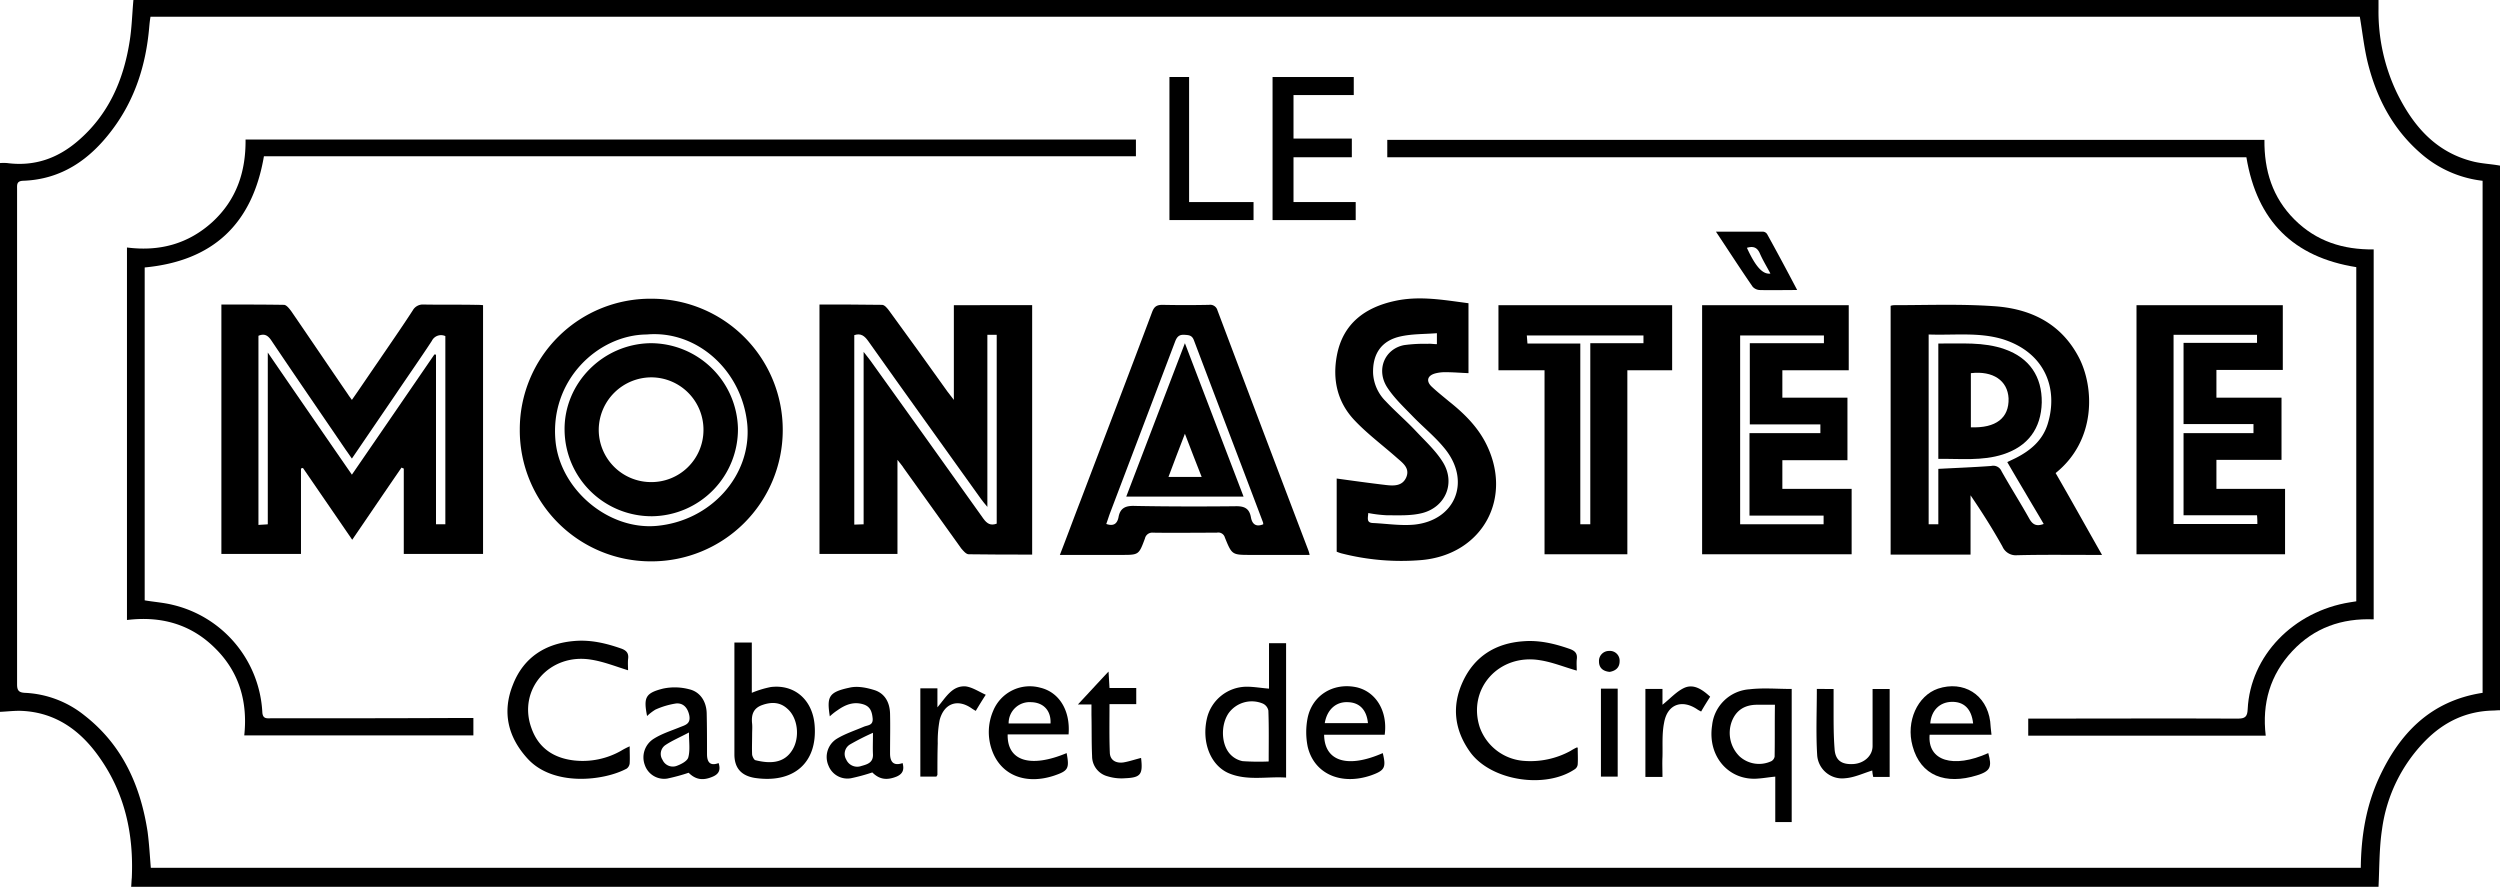
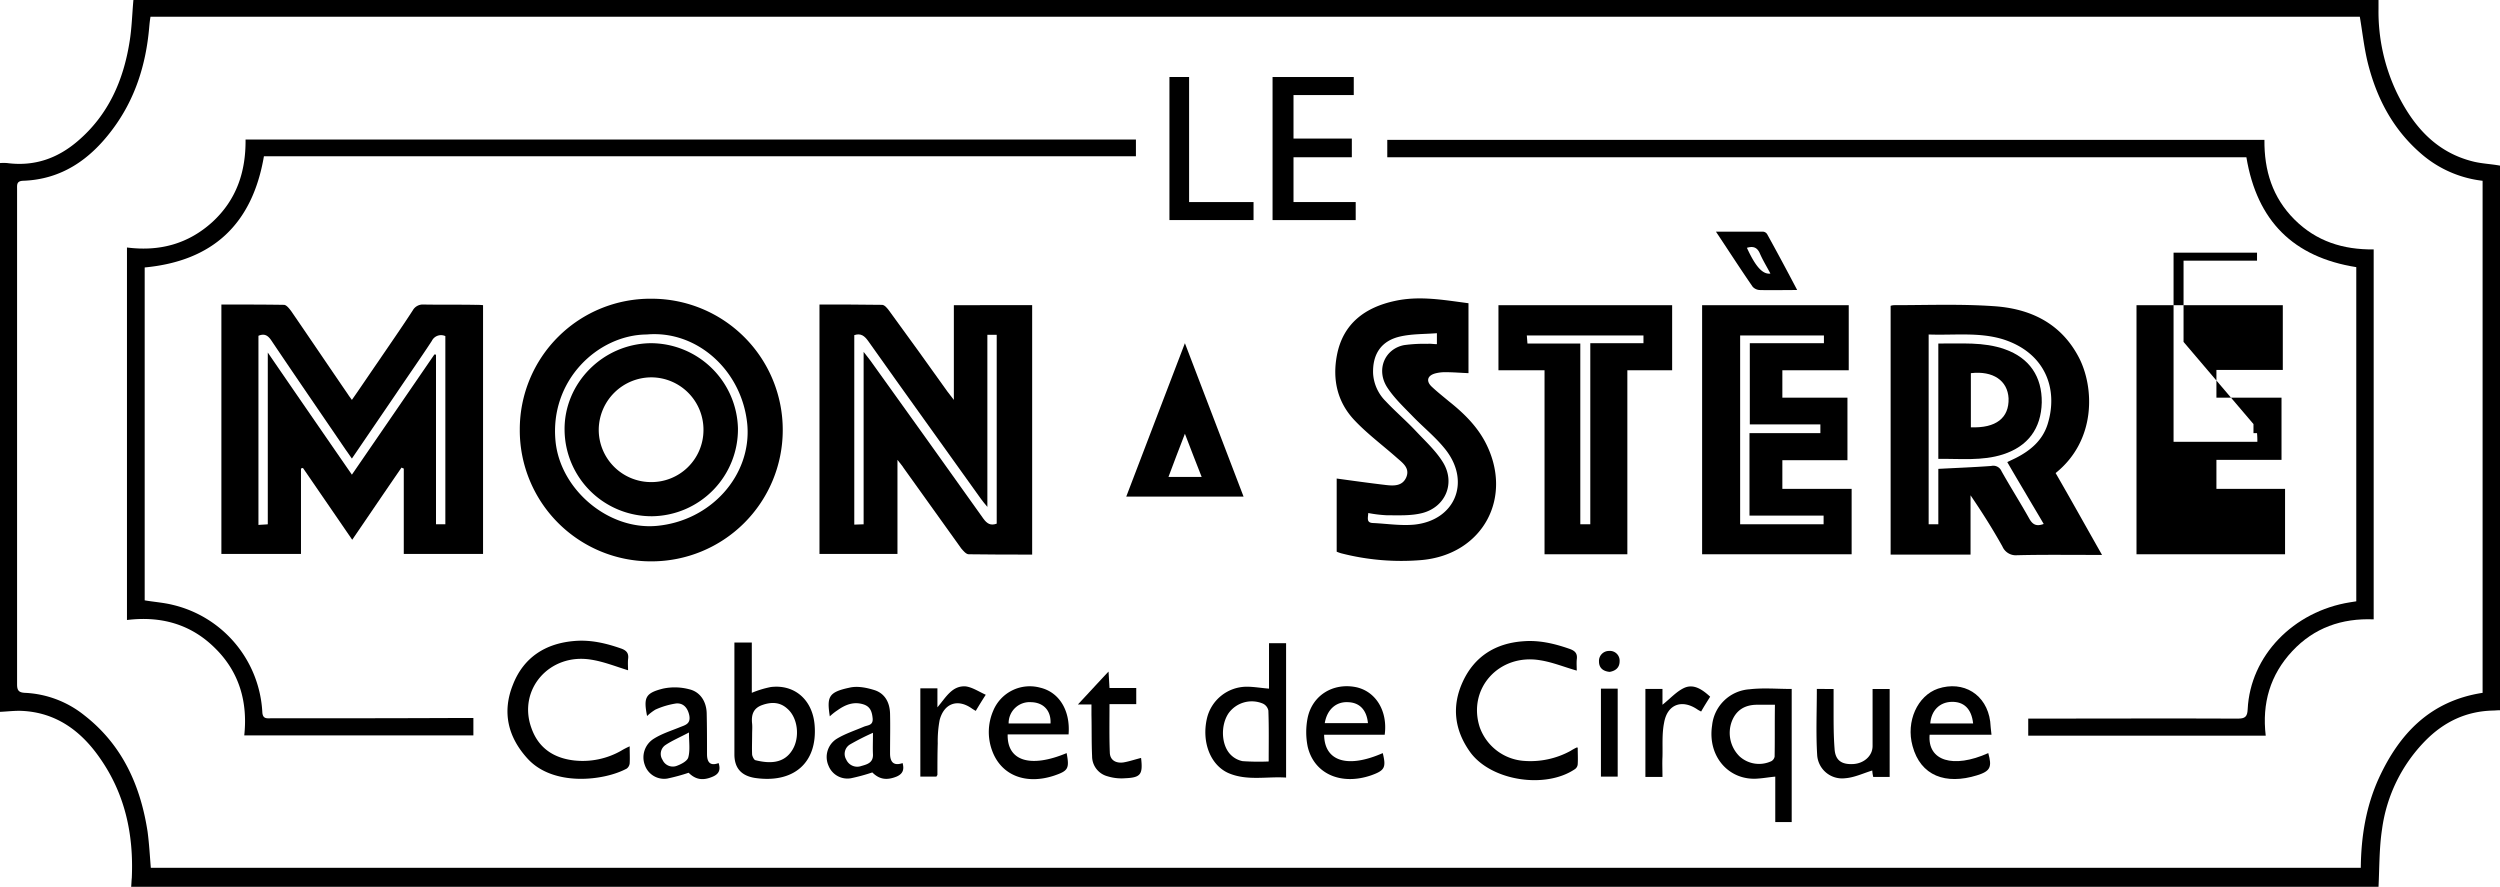
<svg xmlns="http://www.w3.org/2000/svg" width="775.8" height="275.2" viewBox="0 0 775.8 275.2">
  <g transform="translate(472 402.4)">
    <path d="M295.8-352.2c-11.8-2.8-18.9-11-24-21.4a58.37,58.37,0,0,1-5.7-26v-2.8H-430.6c-.4,4.4-.5,8.8-1.2,13-1.9,12-6.6,22.7-16.1,30.8-6.3,5.4-13.5,7.9-21.9,6.8a16.076,16.076,0,0,0-2.2,0v170.3c2.3-.1,4.6-.4,6.8-.3,10.6.5,18.3,6.2,24.1,14.5,7.9,11.2,10.6,23.8,10,37.3-.1.9-.1,1.8-.2,2.8H266.1c.3-6,.2-12,1.1-17.9a48.388,48.388,0,0,1,13.4-27.4c5.8-5.9,12.7-9.2,21-9.4.7,0,1.3-.1,2.2-.1V-351C301.1-351.5,298.4-351.6,295.8-352.2Zm2.6,164.8h0c-16.2,2.5-25.8,12.6-32.2,26.5-4,8.8-5.5,18.1-5.6,27.8H-425.2c-.3-3.7-.5-7.4-1-11.2-2.2-14.3-7.8-26.9-19.6-36.1a31.739,31.739,0,0,0-18.5-7c-1.8-.1-2.4-.7-2.4-2.6V-343.7c0-1.3-.2-2.5,1.8-2.6,12-.4,20.8-6.6,27.7-15.8,7.1-9.4,10.5-20.2,11.5-31.8.1-1.1.2-2.1.4-3.3H260.3c.8,4.7,1.3,9.4,2.4,14,2.7,11,7.7,20.7,16.4,28.3a35.136,35.136,0,0,0,19.3,8.6v158.9Z" />
    <path d="M-340.6-307.9a3.564,3.564,0,0,0-3.3,1.8c-3.5,5.4-7.2,10.7-10.8,16-2.7,3.9-5.3,7.8-8.1,11.8-.5-.7-.9-1.2-1.2-1.7-5.9-8.6-11.7-17.2-17.6-25.8-.6-.8-1.5-2-2.3-2-6.4-.1-12.9-.1-19.4-.1h0v77.4h24.7V-257c.2-.1.4-.1.6-.2,5,7.3,10.1,14.7,15.3,22.3,5.2-7.6,10.2-15,15.3-22.4a4.872,4.872,0,0,0,.7.3v26.5h24.6v-77.2a20.082,20.082,0,0,0-2.4-.1C-329.9-307.9-335.2-307.8-340.6-307.9Zm6.8,68.2h-2.9v-52.6a.749.749,0,0,0-.5-.1h0q-12.75,18.6-25.6,37.3c-8.7-12.6-17.2-24.9-26.1-37.9v53.3c-1,.1-1.8.1-2.9.2v-58.7c1.9-.8,3-.1,4.1,1.6,7.6,11.3,15.3,22.5,23,33.8.6.8,1.1,1.6,1.9,2.7,4.7-6.9,9.2-13.5,13.7-20.1,3.7-5.5,7.5-10.9,11.1-16.4a3.179,3.179,0,0,1,4.2-1.5v58.4Z" />
    <path d="M-171.4-230.4c6.5.1,13,.1,19.7.1h0v-77.4H-176v29.4c-1-1.3-1.5-1.9-2-2.6-6-8.4-12-16.8-18.1-25.1-.6-.8-1.4-1.8-2.2-1.8-6.4-.1-12.8-.1-19.4-.1v77.4h24.2v-29.2c.9,1.2,1.5,1.8,1.9,2.5,6,8.3,11.9,16.7,17.9,25C-173.1-231.5-172.2-230.4-171.4-230.4Zm-30.5-60.1c-.5-.7-1.1-1.4-2.1-2.7v53.5c-1.1,0-1.9.1-2.9.1v-58.8h0c2.1-.7,3.2.3,4.3,1.8,11.6,16.4,23.3,32.6,35,49,.5.7,1,1.3,2,2.5v-53.4h2.9v58.6c-1.9.7-3,0-4.1-1.5Q-184.2-265.85-201.9-290.5Z" />
    <path d="M-387.8-179.5c-1.4,0-2.7.3-2.8-2a36.2,36.2,0,0,0-27.8-33.2c-2.8-.7-5.8-.9-8.7-1.4V-319.4c21.1-2,33.4-13.4,37-34.5h270.6v-5.2H-395.8c.1,10-2.8,18.7-10.3,25.6-7.5,6.8-16.4,9.2-26.5,7.9h0V-210c10.6-1.3,19.9,1.3,27.4,8.8,7.5,7.4,10.1,16.7,9,27h71.1v-5.4h-3.1C-348.1-179.5-367.9-179.5-387.8-179.5Z" />
    <path d="M230.7-359H-41.5v5.4H225.1c3.3,19.8,14.6,31,34.1,34.1v103.7c-.7.1-1.3.2-1.9.3-17.6,2.8-31,16.6-31.8,33.2-.1,2.4-.9,2.9-3.1,2.9-20.7-.1-41.4,0-62.1,0h-2.9v5.3h73.7c-1.2-10.1,1.4-18.9,8.2-26.2s15.4-10.3,25.3-9.9V-325c-9.5.1-17.8-2.5-24.6-9.3S230.6-349.5,230.7-359Z" />
    <path d="M56.2-230.4h46.4v-20.3H81.1v-8.9h20.2V-279H81.1v-8.5h20.6v-20.2H56.2ZM68-298.3H94v2.4H71v25.2H92.9v2.7h-22v25.6h23v2.7H68Z" />
-     <path d="M236.4-287.5v-20.2H191v77.3h46.1v-20.3H215.8v-9H236V-279H215.8v-8.6h20.6Zm-9.1,16.7v2.8H205.6v25.5h22.8a25.282,25.282,0,0,1,.1,2.7h-26v-58.7h25.9v2.5H205.6v25.2Z" />
+     <path d="M236.4-287.5v-20.2H191v77.3h46.1v-20.3H215.8v-9H236V-279H215.8v-8.6h20.6Zm-9.1,16.7v2.8H205.6h22.8a25.282,25.282,0,0,1,.1,2.7h-26v-58.7h25.9v2.5H205.6v25.2Z" />
    <path d="M177.1-230.2h3.2c-5-8.8-9.6-17.1-14.4-25.4,12.7-10.2,12-26.7,7.2-35.9-5.6-10.7-15.2-15.2-26.6-15.9-10.2-.7-20.5-.3-30.8-.3a4.4,4.4,0,0,0-1,.2v77.2h24.8v-18.4c3.6,5.3,6.9,10.5,9.9,15.9a4.507,4.507,0,0,0,4.5,2.7C161.7-230.3,169.4-230.2,177.1-230.2Zm-13.7-40.5c-1.6,5-5.3,8.1-9.8,10.4-.8.4-1.7.8-2.7,1.3,1.9,3.3,3.8,6.5,5.7,9.7,1.8,3.1,3.7,6.2,5.6,9.5-2.2.8-3.4.3-4.5-1.7-2.8-5-5.8-9.7-8.6-14.7a2.772,2.772,0,0,0-3.2-1.6c-5.4.4-10.8.6-16.4.9v17.2h-3v-58.9h0c7.9.3,15.6-.8,23.1,1.5C162.5-293,166.9-281.9,163.4-270.7Z" />
    <path d="M-11.2-265.4c-2.7-5-6.7-8.9-11.1-12.4-1.8-1.5-3.7-3-5.4-4.6-1.8-1.7-1.4-3.4,1-4.1a11.944,11.944,0,0,1,3.3-.4c2.3,0,4.7.2,7.1.3v-21.7c-7.7-1-15.2-2.4-22.9-.7-9.2,2-16,7-17.9,16.7-1.5,7.7.1,14.8,5.6,20.5,3.9,4.1,8.6,7.6,12.9,11.4,1.8,1.6,4.2,3.2,3,6.1-1.2,2.8-3.9,2.7-6.4,2.4-5.1-.6-10.1-1.3-15.2-2v22.7h0a12.131,12.131,0,0,0,1.4.5,74.679,74.679,0,0,0,24.9,2.1C-11.7-230.3-2.1-248.3-11.2-265.4Zm-21.9,25.8c-4.2.4-8.6-.3-12.9-.5-2-.1-1.5-1.5-1.4-3.1a39.84,39.84,0,0,0,5.8.7c3.7,0,7.5.2,11-.7,7.2-1.9,10.3-9.3,6.4-15.7-2.2-3.6-5.5-6.6-8.4-9.7-3-3.2-6.4-6.1-9.4-9.3a13.217,13.217,0,0,1-3.9-8.6c-.2-6.1,2.6-10.2,8.5-11.5,3.6-.8,7.3-.7,11.3-1h0v3.4c-1,0-2-.2-2.9-.1a44.684,44.684,0,0,0-7.3.4c-6.1,1.2-8.8,7.8-5.1,13.3,2.2,3.3,5.1,6,7.9,8.9,3.4,3.5,7.3,6.6,10.3,10.5C-15.6-252.6-20.6-240.9-33.1-239.6Z" />
    <path d="M-310.7-269.1a40.673,40.673,0,0,0,40.8,40.9h0a40.736,40.736,0,0,0,40.8-40.6,40.693,40.693,0,0,0-40.6-40.9A40.527,40.527,0,0,0-310.7-269.1Zm70.6-1.6c1.4,15.8-11.3,30-28.2,31.5-15,1.3-29.8-11.3-31.3-26.2-1.9-19,13.2-33.1,28.3-33.2C-255.7-300-241.7-287.4-240.1-270.7Z" />
    <path d="M46.9-307.7H-7v20.2H7.3v57.1H33v-57.1H46.9ZM38-295.9H21.5v56.2H18.4v-56.1H2c-.1-.9-.1-1.6-.2-2.5H38Z" />
-     <path d="M-91.9-235.6c2.2,5.4,2.2,5.4,8.1,5.4h18.2a9.051,9.051,0,0,0-.5-1.7q-14.1-37.05-28.1-74.2a2.331,2.331,0,0,0-2.6-1.7c-4.8.1-9.7.1-14.5,0-1.9,0-2.6.7-3.2,2.3-7.3,19.5-14.8,39-22.2,58.5-2.1,5.4-4.1,10.9-6.4,16.8H-124c5.4,0,5.4,0,7.3-5.1a2.3,2.3,0,0,1,2.5-1.8c6.6.1,13.2,0,19.8,0A2.107,2.107,0,0,1-91.9-235.6Zm-28-9.8c-2.9-.1-4.5.7-5,3.5-.4,2-1.5,2.9-3.8,2.1.4-1.1.7-2.1,1.1-3.2q10.2-26.85,20.3-53.5c.6-1.5,1.3-2.1,2.9-2,1.3.1,2.3.1,2.9,1.7,7.1,18.8,14.3,37.6,21.4,56.4a1.7,1.7,0,0,1,.1.7h0c-2.2.9-3.4,0-3.8-2.1-.5-2.9-2.1-3.6-5-3.5C-99.1-245.2-109.5-245.2-119.9-245.4Z" />
    <path d="M-51.3-339.7H-70.6v-13.9h18.1v-5.8H-70.6v-13.5h18.7v-5.6H-77.1v44.4h25.8Z" />
    <path d="M-279.3-169.4a24.147,24.147,0,0,1-14.4,3c-6.4-.7-11.2-3.8-13.4-10.1-4.3-11.9,5.6-23.3,18.5-21.2,3.9.6,7.6,2.1,11.5,3.3,0-1-.1-2.2,0-3.4.3-1.9-.5-2.8-2.3-3.4-4.6-1.6-9.3-2.7-14.2-2.3-9.1.7-15.9,5.1-19.2,13.5-3.4,8.4-1.7,16.2,4.5,23,8,8.8,23.8,6.9,30.8,3.1a2.358,2.358,0,0,0,.9-1.6c.1-1.7,0-3.3,0-5.3A22.254,22.254,0,0,0-279.3-169.4Z" />
    <path d="M-277.2-194.4Z" />
    <path d="M17.2-170.4a16.181,16.181,0,0,0-1.8,1A25.96,25.96,0,0,1,.7-166.3a15.773,15.773,0,0,1-13.5-10.4c-3.9-12,6-23,18.8-20.8,3.8.6,7.4,2.1,11.3,3.2,0-1.1-.1-2.2,0-3.4.3-2-.6-2.8-2.4-3.4-4.6-1.6-9.3-2.7-14.2-2.3-8.6.6-15.1,4.7-18.7,12.4s-2.7,15.2,2.3,22.1c6.5,8.8,23.2,11.4,32.4,5.2a2.036,2.036,0,0,0,.9-1.6c.1-1.7,0-3.3,0-5C17.6-170.4,17.4-170.5,17.2-170.4Z" />
    <path d="M-232.8-189.2a30.235,30.235,0,0,0-5.9,1.8V-203h-5.4v34.7c0,4.2,2.1,6.6,6.3,7.3,12.1,1.8,19.5-4.7,18.6-16.3C-219.8-185.2-225.4-190.1-232.8-189.2Zm6.7,19.5c-2.6,4.3-7.1,4.3-11.5,3.2-.4-.1-.9-1.1-1-1.7-.1-2.1,0-4.2,0-6.3,0-1.1.1-2.2,0-3.3-.3-2.7.3-4.8,3.1-5.8s5.5-1,7.8,1.1C-224.4-179.7-223.7-173.6-226.1-169.7Z" />
    <path d="M-78.2-188.7c-2.5-.2-4.7-.6-6.9-.6a12.73,12.73,0,0,0-12.4,10c-1.6,7.2,1.1,14.3,6.7,16.8,5.8,2.5,11.9,1,17.9,1.4v-41.7h-5.3v14.1Zm-.1,22.6a72.029,72.029,0,0,1-8.1-.1,7.122,7.122,0,0,1-3.7-2c-2.9-2.9-3.2-9-.7-12.8a8.867,8.867,0,0,1,10.6-3.1,3.051,3.051,0,0,1,1.8,2.2c.2,5.3.1,10.4.1,15.8Z" />
    <path d="M70.9-188.5a12.513,12.513,0,0,0-11.6,11.2c-1.5,9.8,5.4,17.3,14.3,16.5,1.6-.1,3.2-.4,5.3-.6v14.1H84v-41.3C79.5-188.6,75.2-189,70.9-188.5Zm7.8,20.9a2.068,2.068,0,0,1-1,1.4,8.993,8.993,0,0,1-9.9-1.5,10.216,10.216,0,0,1-2.4-10.8c1.3-3.4,3.9-5.2,7.9-5.2h5.5C78.7-178.1,78.8-172.8,78.7-167.6Z" />
    <path d="M-83-339.7h-20v-38.8h-6.1v44.4H-83Z" />
    <path d="M129.4-188.7c-6.4,2.2-10,10.2-7.9,17.8,2.5,9.3,10.3,12.1,20,9.1,4.2-1.3,4.7-2.6,3.5-6.9-10.9,4.9-18.9,2.4-18.2-5.7H146c-.2-1.6-.3-2.9-.4-4.1C144.5-186.9,137.3-191.3,129.4-188.7ZM127-177.9c.3-4,2.9-6.6,6.6-6.7,3.8-.1,6.2,2.1,6.7,6.7Z" />
    <path d="M-149.2-189a12.278,12.278,0,0,0-14.6,7.2,16.63,16.63,0,0,0-.3,12.4c2.8,7.6,10.4,10.6,19.2,7.7,4.4-1.5,4.8-2.2,3.9-7-11.2,4.7-18.5,2.5-18.3-5.8h18.9C-139.8-181.9-143.3-187.6-149.2-189Zm3.2,11.1h-13a6.513,6.513,0,0,1,7-6.6C-148.2-184.4-145.8-181.9-146-177.9Z" />
    <path d="M-51.4-189.2c-6.9-1.3-13.3,2.5-14.8,9.5a22.724,22.724,0,0,0,0,9c2,8.5,10.4,12.1,19.7,8.9,4.2-1.5,4.7-2.4,3.6-6.9-10.9,4.8-18.1,2.6-18.2-5.7h18.8C-41.3-181.9-45.2-188-51.4-189.2ZM-60.9-178c.7-4.2,3.5-6.7,7.2-6.5,3.6.1,5.8,2.4,6.2,6.5Z" />
    <path d="M-248.9-165.7Z" />
    <path d="M-252.6-168.4c0-4.2,0-8.5-.1-12.7-.1-3.6-2-6.6-5.4-7.4a17.5,17.5,0,0,0-8.2-.2c-5.5,1.4-6,2.8-4.9,8.5a15.1,15.1,0,0,1,2.6-2,24.723,24.723,0,0,1,6.4-1.9c2.2-.2,3.6,1.3,4.1,3.7.5,2.7-1.3,3-3,3.7-2.7,1.1-5.6,2-8.1,3.6a6.8,6.8,0,0,0-2.7,8.1,6.323,6.323,0,0,0,7,4.2,59.316,59.316,0,0,0,6.6-1.8c2.2,2.2,4.5,2.5,7.5,1.2,2.1-.9,2.4-2.3,1.8-4.2C-251.4-164.7-252.6-165.6-252.6-168.4Zm-5.8,1c-.3,1.2-2.3,2.2-3.7,2.7a3.488,3.488,0,0,1-4.3-1.9,3.332,3.332,0,0,1,.9-4.6c2.1-1.4,4.5-2.4,7.3-3.9h0C-258.2-172.1-257.8-169.6-258.4-167.4Z" />
    <path d="M-195.8-168.6c0-4.2.1-8.3,0-12.4-.1-3.3-1.5-6.1-4.7-7.2-2.5-.8-5.4-1.4-7.9-.8-6.6,1.4-7,2.9-6.1,8.9a18,18,0,0,1,2.4-1.9c2.4-1.7,5-2.8,8.1-1.8,2.1.7,2.6,2.3,2.8,4.3.2,2.2-1.4,2.1-2.7,2.6-2.8,1.2-5.9,2.2-8.5,3.8a6.664,6.664,0,0,0-2.5,8.3,6.3,6.3,0,0,0,7,3.9,59.316,59.316,0,0,0,6.6-1.8c2.2,2.2,4.5,2.5,7.5,1.3,2.1-.9,2.4-2.3,1.9-4.2Q-195.8-164.25-195.8-168.6Zm-8.9,3.9a3.735,3.735,0,0,1-4.7-2,3.418,3.418,0,0,1,1.2-4.7,77.147,77.147,0,0,1,7.1-3.6h0c0,2.7-.1,4.7,0,6.7C-201-165.7-202.9-165.2-204.7-164.7Z" />
    <path d="M-214.5-180.1Z" />
    <path d="M109.1-170.9c0,3-2.6,5.4-6,5.6-3.7.2-5.6-1.2-5.8-4.8-.3-3.9-.3-7.8-.3-11.6v-6.9H91.8c0,7-.3,13.7.1,20.4a7.756,7.756,0,0,0,8.7,7.3c2.8-.2,5.5-1.5,8.4-2.4a11.886,11.886,0,0,0,.3,2h5.1v-27.3h-5.3Q109.1-179.6,109.1-170.9Z" />
    <path d="M-117.9-167.2c-2,.5-3.7,1.1-5.5,1.4-2.2.3-4.1-.6-4.2-3-.2-4.9-.1-9.9-.1-15.1h8.3v-5h-8.3c-.1-1.8-.2-3.4-.3-5.1-3.3,3.5-6.4,6.9-9.5,10.2h4.2v3.2c.1,4.3,0,8.6.2,12.9a6.423,6.423,0,0,0,4.8,6.2,14.57,14.57,0,0,0,5.5.6c4.8-.2,5.5-1.2,4.9-6.3Z" />
    <path d="M85.7-312.4Z" />
    <path d="M74-312.4c3.7.1,7.4,0,11.7,0-3.2-6.1-6.2-11.7-9.3-17.3a1.644,1.644,0,0,0-1.2-.8H60.5c4,6,7.6,11.6,11.4,17.1A3.215,3.215,0,0,0,74-312.4Zm-3.9-13.1h0c2-.6,3.2-.1,4,1.7.9,2.1,2.2,4.2,3.3,6.3C75-317.2,72.8-319.6,70.1-325.5Z" />
    <path d="M50.8-189c-2.5,1.1-4.5,3.4-6.9,5.3v-4.9H38.6v27.3h5.3c0-2.2-.1-4.2,0-6.2.1-3.5-.2-7.1.5-10.6,1-5.8,5.6-7.4,10.4-4.1a10.911,10.911,0,0,0,1.1.6c.9-1.6,1.8-3,2.8-4.6h0C56.3-188.4,53.7-190.2,50.8-189Z" />
    <path d="M-181.1-182.9v-5.9h-5.3v27.4h5c.1-.3.3-.4.3-.6,0-3.2,0-6.4.1-9.7a35.4,35.4,0,0,1,.6-7.3c1.4-5.2,5.6-6.6,9.9-3.6a14.8,14.8,0,0,0,1.3.8c.9-1.5,1.8-3,3.1-5-2.2-1-4.1-2.3-6.2-2.6C-176.5-189.7-178.4-186.1-181.1-182.9Z" />
    <rect width="5.2" height="27.3" transform="translate(24.8 -188.7)" />
    <path d="M27.3-200.4a3.1,3.1,0,0,0-3.1,3.3c0,1.9,1.2,3,3.3,3.2,1.8-.3,3.1-1.3,3.1-3.3A3.021,3.021,0,0,0,27.3-200.4Z" />
    <path d="M129.5-260.1Z" />
    <path d="M150.2-294c-6.7-2.4-13.6-1.7-20.7-1.8V-260c6.9-.1,13.6.7,20.1-1.4,7.7-2.5,11.8-8,12-16.1C161.7-285.5,157.8-291.3,150.2-294Zm-10.6,24.2v-16.8h0c6.9-.8,11.4,2.3,11.7,7.8C151.5-272.7,147.4-269.5,139.6-269.8Z" />
    <path d="M-296.8-268.9a27,27,0,0,0,27.2,26.7h0A27,27,0,0,0-243-269.5a27.112,27.112,0,0,0-27.1-26.4C-284.9-295.7-297-283.5-296.8-268.9Zm27-16.4a16.241,16.241,0,0,1,16.1,16.5,16.158,16.158,0,0,1-16.5,16,16.241,16.241,0,0,1-16-16.3A16.368,16.368,0,0,1-269.8-285.3Z" />
    <path d="M-104.3-295.9c-6.2,16.3-12.2,31.8-18.2,47.6h36.4C-92.2-264.2-98.1-279.7-104.3-295.9Zm0,28.1c1.8,4.8,3.5,9,5.2,13.4h-10.3C-107.8-258.7-106.2-262.9-104.3-267.8Z" />
  </g>
</svg>